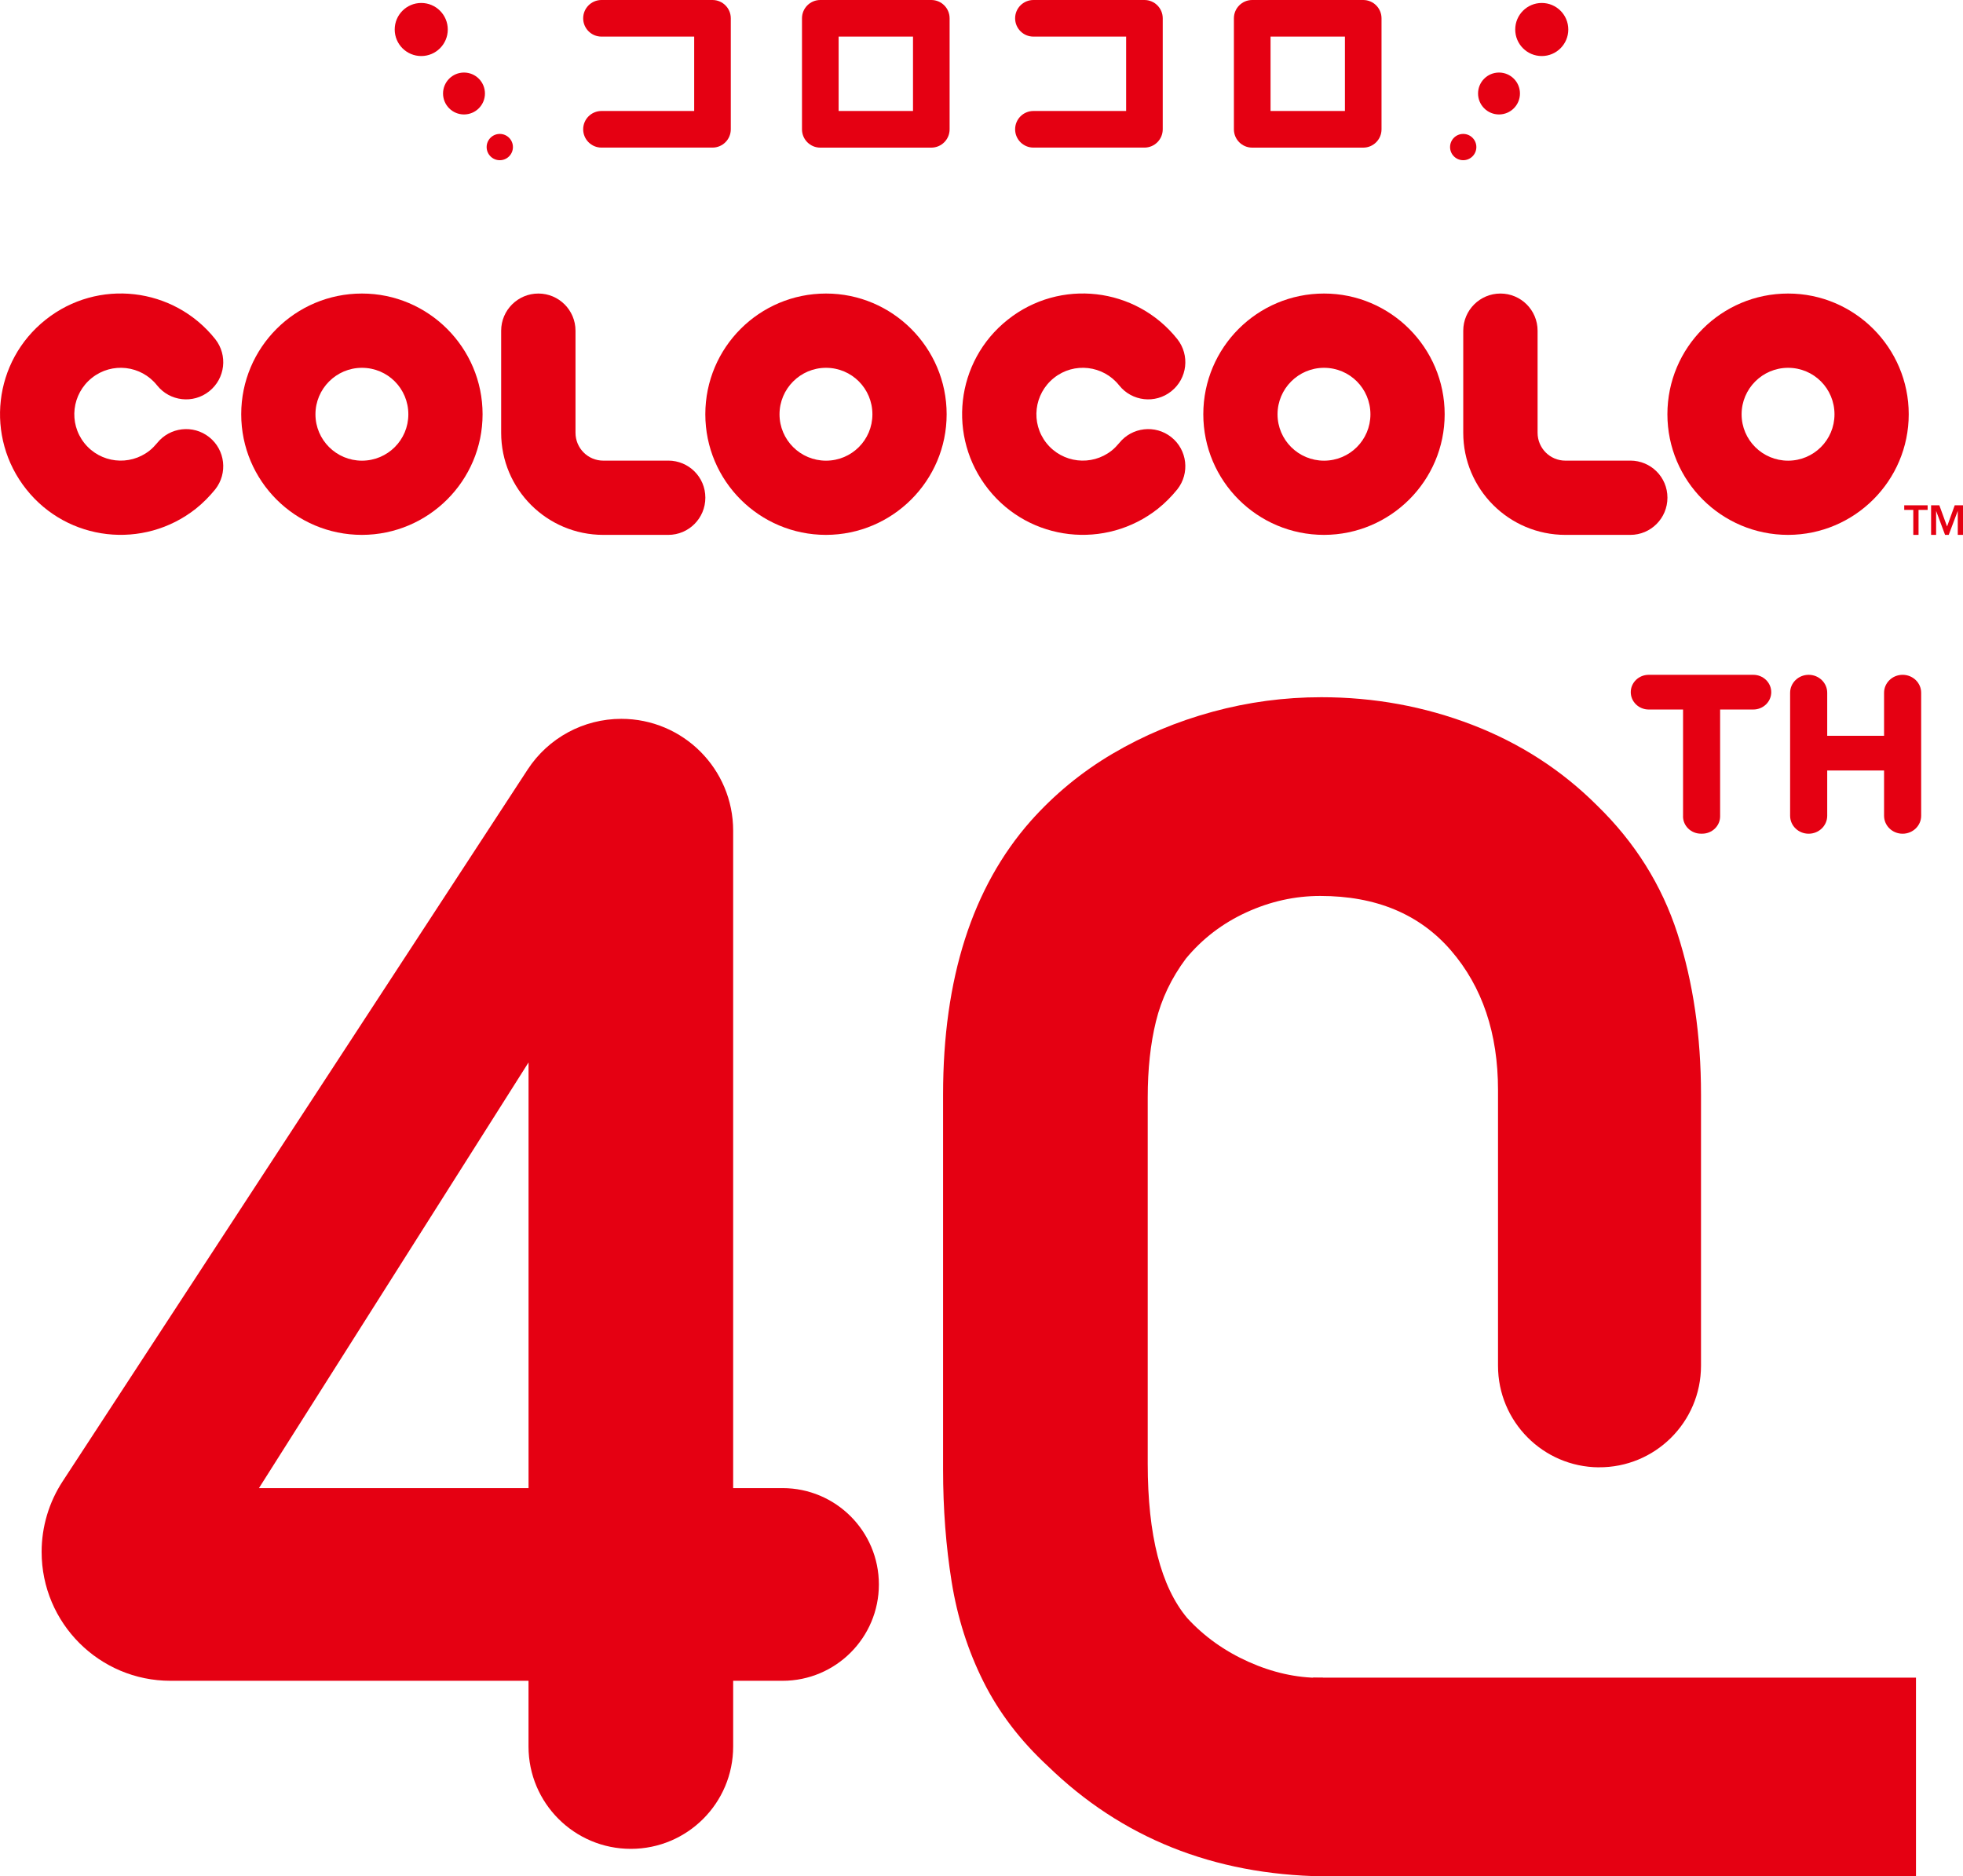
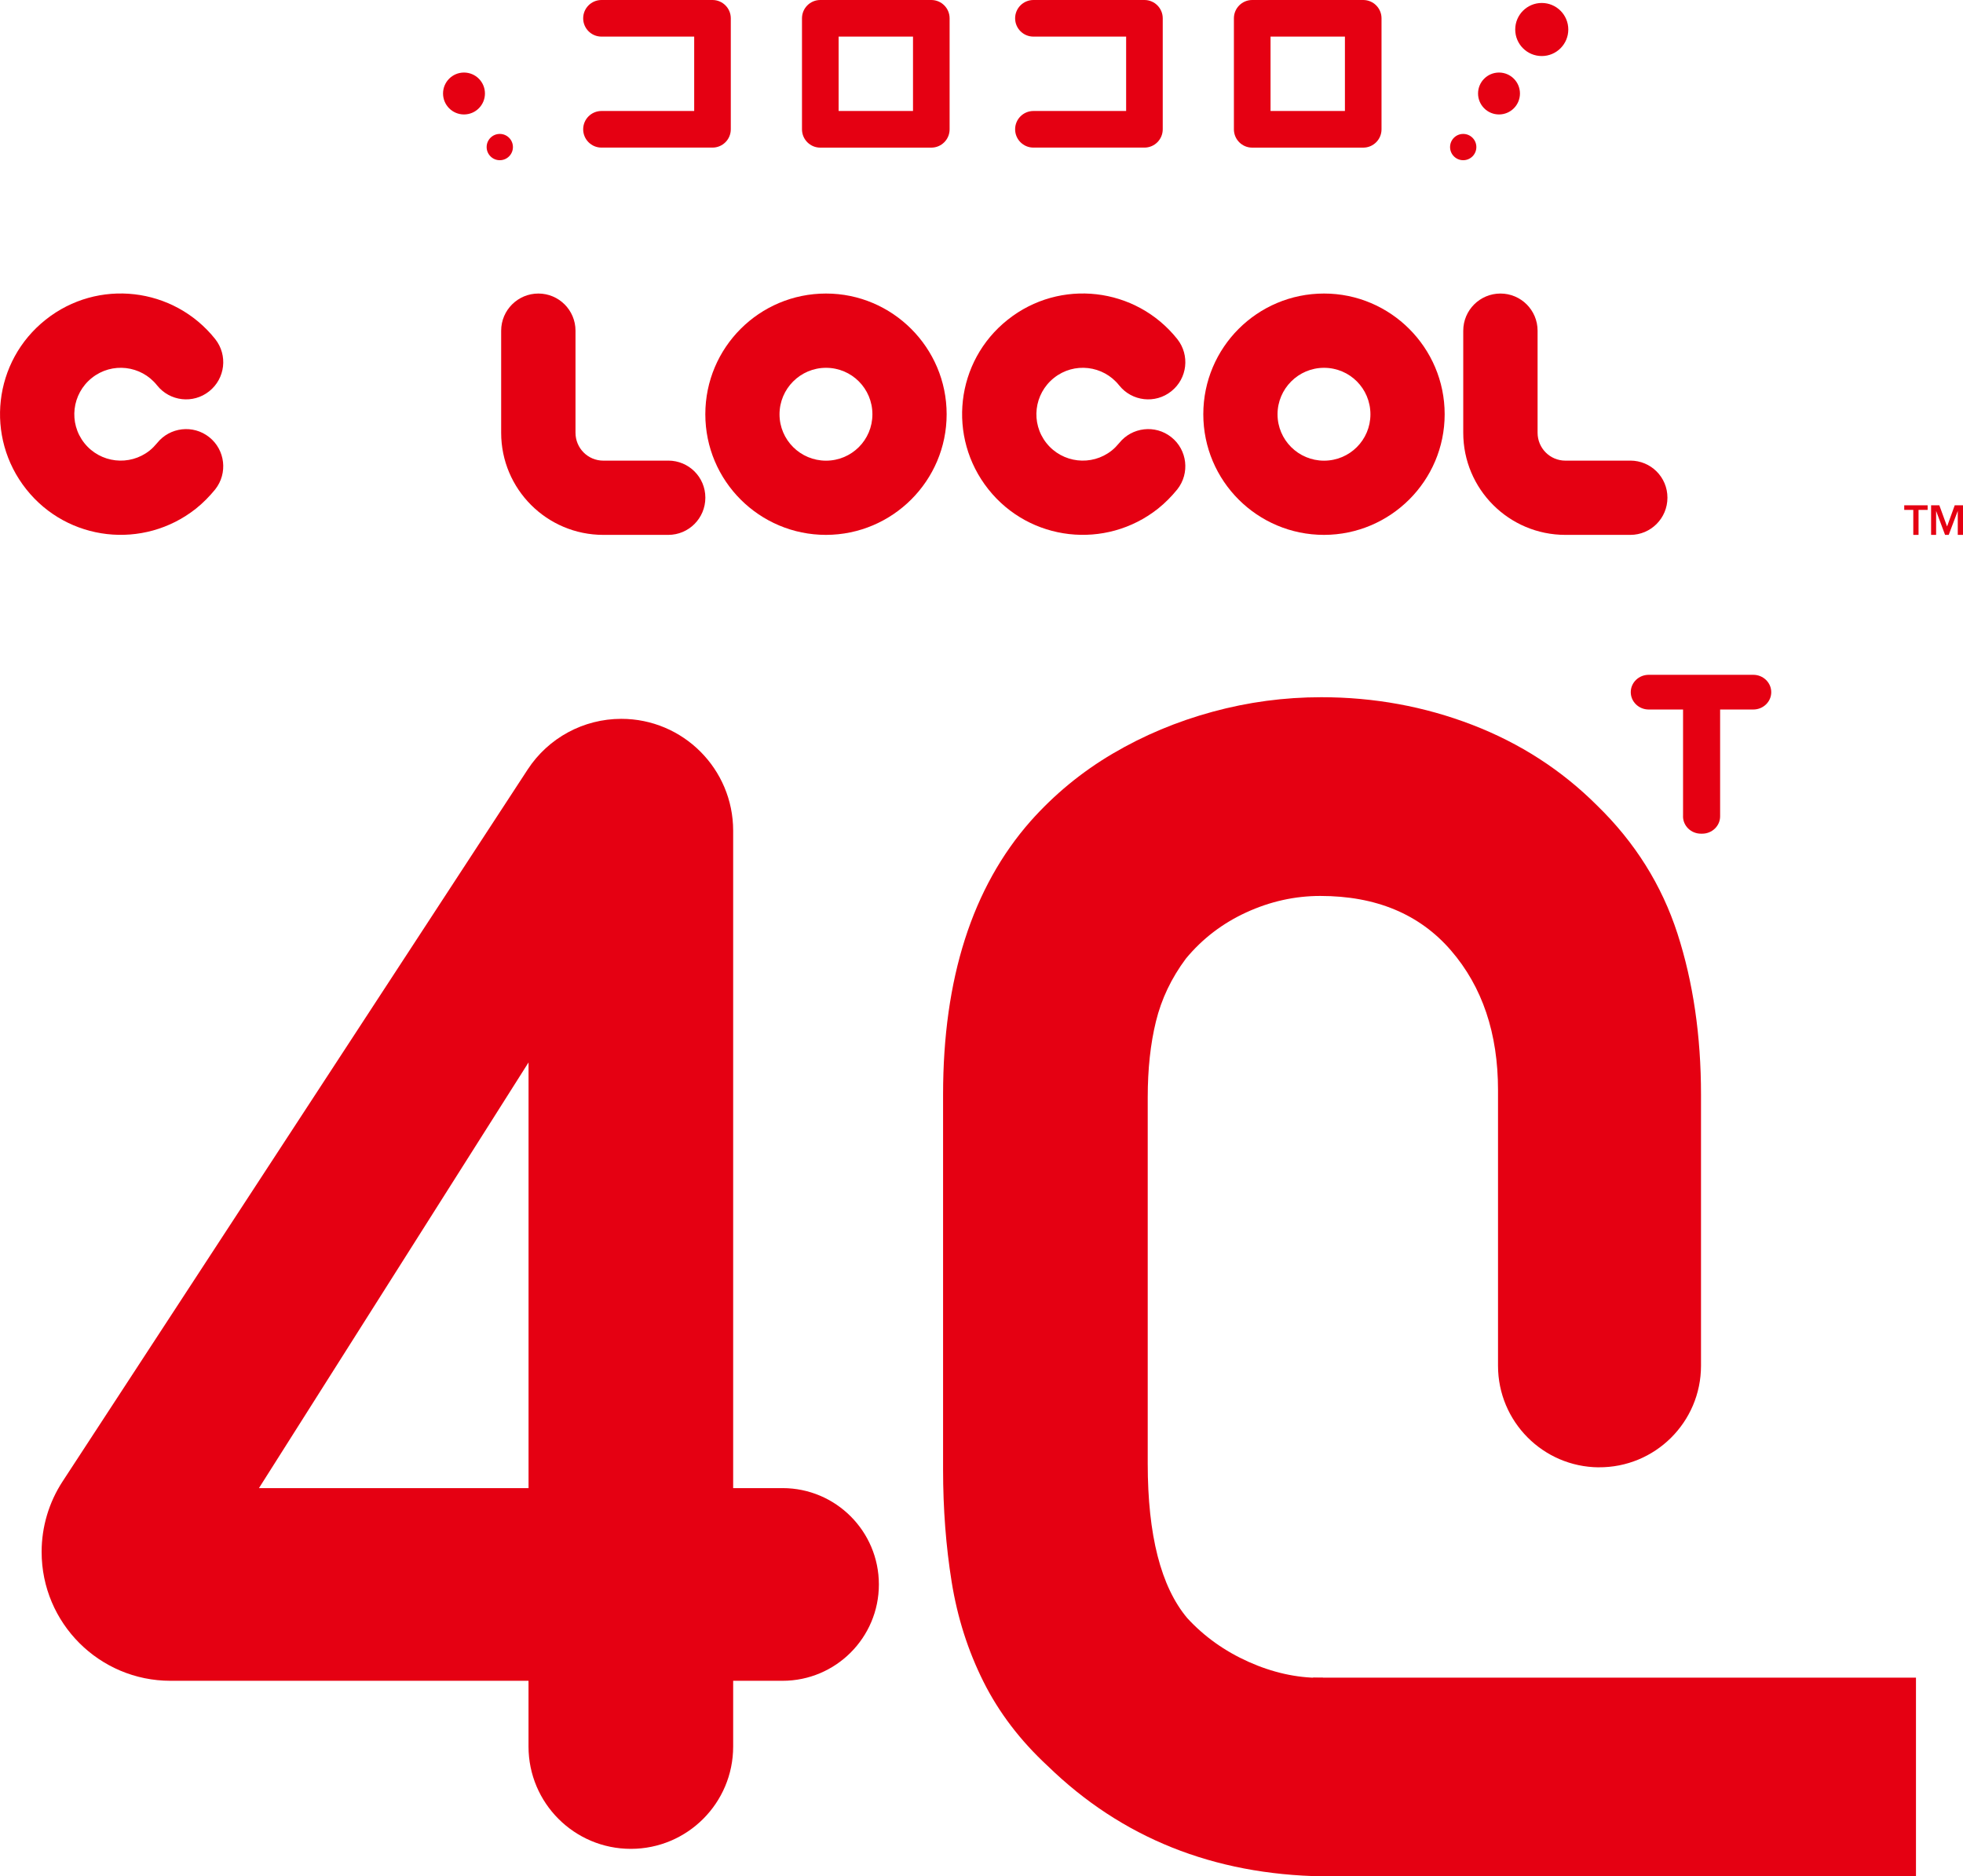
<svg xmlns="http://www.w3.org/2000/svg" viewBox="0 0 555.57 530.99">
  <g fill="#e50012">
    <path d="m201.65 0h-31.42c-2.86 0-5.18 2.32-5.18 5.18s2.32 5.18 5.18 5.18h26.24v21.05h-26.24c-2.86 0-5.18 2.32-5.18 5.18s2.32 5.18 5.18 5.18h31.42c2.86 0 5.18-2.32 5.18-5.18v-31.41c0-2.86-2.32-5.18-5.18-5.18z" />
    <path d="m263.58 0h-31.42c-2.86 0-5.18 2.32-5.18 5.18v31.42c0 2.86 2.32 5.18 5.18 5.18h31.42c2.86 0 5.18-2.32 5.18-5.18v-31.42c0-2.86-2.32-5.18-5.18-5.18zm-5.18 10.36v21.05h-21.05v-21.05z" />
    <path d="m323.9 0h-31.42c-2.86 0-5.18 2.32-5.18 5.18s2.32 5.18 5.18 5.18h26.24v21.05h-26.24c-2.86 0-5.18 2.32-5.18 5.18s2.32 5.18 5.18 5.18h31.42c2.86 0 5.18-2.32 5.18-5.18v-31.41c0-2.86-2.32-5.18-5.18-5.18z" />
    <path d="m385.82 0h-31.42c-2.86 0-5.18 2.32-5.18 5.18v31.42c0 2.86 2.32 5.18 5.18 5.18h31.42c2.86 0 5.18-2.32 5.18-5.18v-31.42c0-2.86-2.32-5.18-5.18-5.18zm-5.18 10.36v21.05h-21.05v-21.05z" />
    <circle cx="141.45" cy="41.62" r="3.72" />
-     <circle cx="119.22" cy="8.35" r="7.51" />
    <circle cx="131.32" cy="26.46" r="5.93" />
    <circle cx="414.12" cy="41.62" r="3.72" />
    <circle cx="436.35" cy="8.35" r="7.51" />
    <circle cx="424.25" cy="26.46" r="5.93" />
  </g>
-   <path d="m149.59 421.13v-120.47l-76.3 120.47z" fill="none" />
  <g fill="#e50012">
    <path d="m221.47 421.13h-13.97v-186.04c0-17.48-14.17-31.66-31.66-31.66-10.69 0-20.66 5.39-26.5 14.34l-131.62 201.46c-3.88 5.93-5.94 12.87-5.94 19.95 0 20.15 16.33 36.48 36.48 36.48h101.32v18.6c0 15.99 12.96 28.96 28.96 28.96 15.99 0 28.96-12.96 28.96-28.96v-18.6h13.97c15.06 0 27.27-12.21 27.27-27.26 0-15.06-12.21-27.27-27.27-27.27zm-71.88 0h-76.3l76.3-120.47z" />
    <path d="m452.44 415.24c15.97.13 28.98-12.78 28.98-28.74v-76.74c0-16.62-2.22-31.81-6.66-45.55-4.45-13.74-12.02-25.82-22.74-36.25-10.01-10-21.79-17.61-35.33-22.83-13.54-5.21-27.79-7.82-42.74-7.82-10.44 0-20.7 1.37-30.78 4.12-10.09 2.75-19.5 6.69-28.24 11.84-8.75 5.15-16.5 11.52-23.27 19.13-16.5 18.74-24.75 44.53-24.75 77.36v106.1c0 11.13.81 21.74 2.43 31.81 1.62 10.08 4.62 19.48 8.99 28.22s10.44 16.7 18.2 23.88c20.91 20.34 46.87 30.73 77.86 31.23v-56.19c-.25 0-.49.02-.74.02-6.76 0-13.53-1.51-20.29-4.54s-12.54-7.15-17.33-12.36c-7.47-8.88-11.2-23.46-11.2-43.75v-103.57c0-8.03.77-15.22 2.33-21.56 1.55-6.34 4.37-12.26 8.46-17.75 4.65-5.63 10.36-10 17.12-13.1s13.74-4.65 20.93-4.65c15.78 0 28.11 5.15 36.99 15.43 8.88 10.29 13.31 23.46 13.31 39.52v78.01c0 15.78 12.73 28.62 28.51 28.74z" />
    <path d="m371.63 474.77h170.63v56.23h-170.63z" />
    <path d="m476.34 231.02v-30.23h-9.72c-2.8 0-5.08-2.2-5.08-4.91s2.27-4.91 5.08-4.91h29.6c2.8 0 5.08 2.2 5.08 4.91s-2.27 4.91-5.08 4.91h-9.39v30.23c0 2.71-2.27 4.91-5.08 4.91h-.34c-2.8 0-5.08-2.2-5.08-4.91z" />
-     <path d="m506.64 230.86v-34.81c0-2.8 2.35-5.08 5.25-5.08s5.25 2.27 5.25 5.08v12.18h16.09v-12.18c0-2.8 2.35-5.08 5.25-5.08s5.25 2.27 5.25 5.08v34.81c0 2.8-2.35 5.08-5.25 5.08s-5.25-2.27-5.25-5.08v-12.81h-16.09v12.81c0 2.8-2.35 5.08-5.25 5.08s-5.25-2.27-5.25-5.08z" />
-     <path d="m102.44 83.07c-18.89 0-34.17 15.29-34.17 34.16s15.3 34.14 34.17 34.14c18.81-.03 34.14-15.31 34.14-34.14s-15.33-34.16-34.14-34.16zm0 47.3c-7.28 0-13.16-5.89-13.16-13.12s5.88-13.16 13.16-13.16 13.13 5.87 13.13 13.16-5.9 13.12-13.13 13.12z" />
    <path d="m233.78 83.07c-18.89 0-34.16 15.29-34.16 34.16s15.3 34.14 34.16 34.14c18.81-.03 34.14-15.31 34.14-34.14s-15.33-34.16-34.14-34.16zm0 47.3c-7.28 0-13.16-5.89-13.16-13.12s5.88-13.16 13.16-13.16 13.13 5.87 13.13 13.16-5.9 13.12-13.13 13.12z" />
    <path d="m189.13 130.36h-18.37c-4.38 0-7.88-3.54-7.88-7.89v-28.88c0-5.83-4.72-10.52-10.51-10.52s-10.53 4.69-10.53 10.52v28.88c0 15.96 12.94 28.9 28.92 28.9h18.37c5.8 0 10.5-4.7 10.5-10.53s-4.7-10.49-10.5-10.49" />
    <path d="m60.92 138.48c3.58-4.54 2.84-11.16-1.71-14.77-4.53-3.6-11.14-2.85-14.76 1.69-.65.77-1.31 1.48-2.12 2.12-5.68 4.49-13.93 3.55-18.45-2.12-4.53-5.7-3.54-13.95 2.13-18.46 5.67-4.52 13.93-3.57 18.44 2.11 3.62 4.55 10.23 5.3 14.76 1.68 4.56-3.63 5.29-10.21 1.71-14.76-11.76-14.77-33.23-17.24-47.99-5.5-14.83 11.75-17.22 33.23-5.49 48 11.71 14.76 33.17 17.19 47.98 5.5 2.04-1.62 3.86-3.48 5.51-5.5" />
    <path d="m374.73 83.07c-18.89 0-34.17 15.29-34.17 34.16s15.3 34.14 34.17 34.14c18.81-.03 34.14-15.31 34.14-34.14s-15.33-34.16-34.14-34.16zm0 47.3c-7.28 0-13.16-5.89-13.16-13.12s5.88-13.16 13.16-13.16 13.13 5.87 13.13 13.16-5.9 13.12-13.13 13.12z" />
-     <path d="m506.07 83.07c-18.89 0-34.16 15.29-34.16 34.16s15.3 34.14 34.16 34.14c18.81-.03 34.14-15.31 34.14-34.14s-15.33-34.16-34.14-34.16zm0 47.3c-7.28 0-13.16-5.89-13.16-13.12s5.88-13.16 13.16-13.16 13.13 5.87 13.13 13.16-5.9 13.12-13.13 13.12z" />
    <path d="m461.42 130.36h-18.37c-4.38 0-7.88-3.54-7.88-7.89v-28.88c0-5.83-4.72-10.52-10.51-10.52s-10.53 4.69-10.53 10.52v28.88c0 15.96 12.94 28.9 28.92 28.9h18.37c5.8 0 10.5-4.7 10.5-10.53s-4.7-10.49-10.5-10.49" />
    <path d="m333.21 138.48c3.58-4.54 2.84-11.16-1.71-14.77-4.53-3.6-11.14-2.85-14.76 1.69-.65.77-1.31 1.48-2.12 2.12-5.68 4.49-13.93 3.55-18.45-2.12-4.53-5.7-3.54-13.95 2.13-18.46 5.67-4.52 13.93-3.57 18.44 2.11 3.62 4.55 10.23 5.3 14.76 1.68 4.56-3.63 5.29-10.21 1.71-14.76-11.76-14.77-33.23-17.24-47.99-5.5-14.83 11.75-17.22 33.23-5.49 48 11.71 14.76 33.17 17.19 47.98 5.5 2.04-1.62 3.86-3.48 5.51-5.5" />
    <path d="m541.51 144.3h-2.57v-1.3h6.62v1.3h-2.57v7.07h-1.49v-7.07z" />
    <path d="m546.54 142.99h2.33l2.17 5.95h.04l2.15-5.95h2.34v8.37h-1.48v-6.73h-.02l-2.54 6.73h-1.04l-2.51-6.73h-.02v6.73h-1.42z" />
  </g>
</svg>